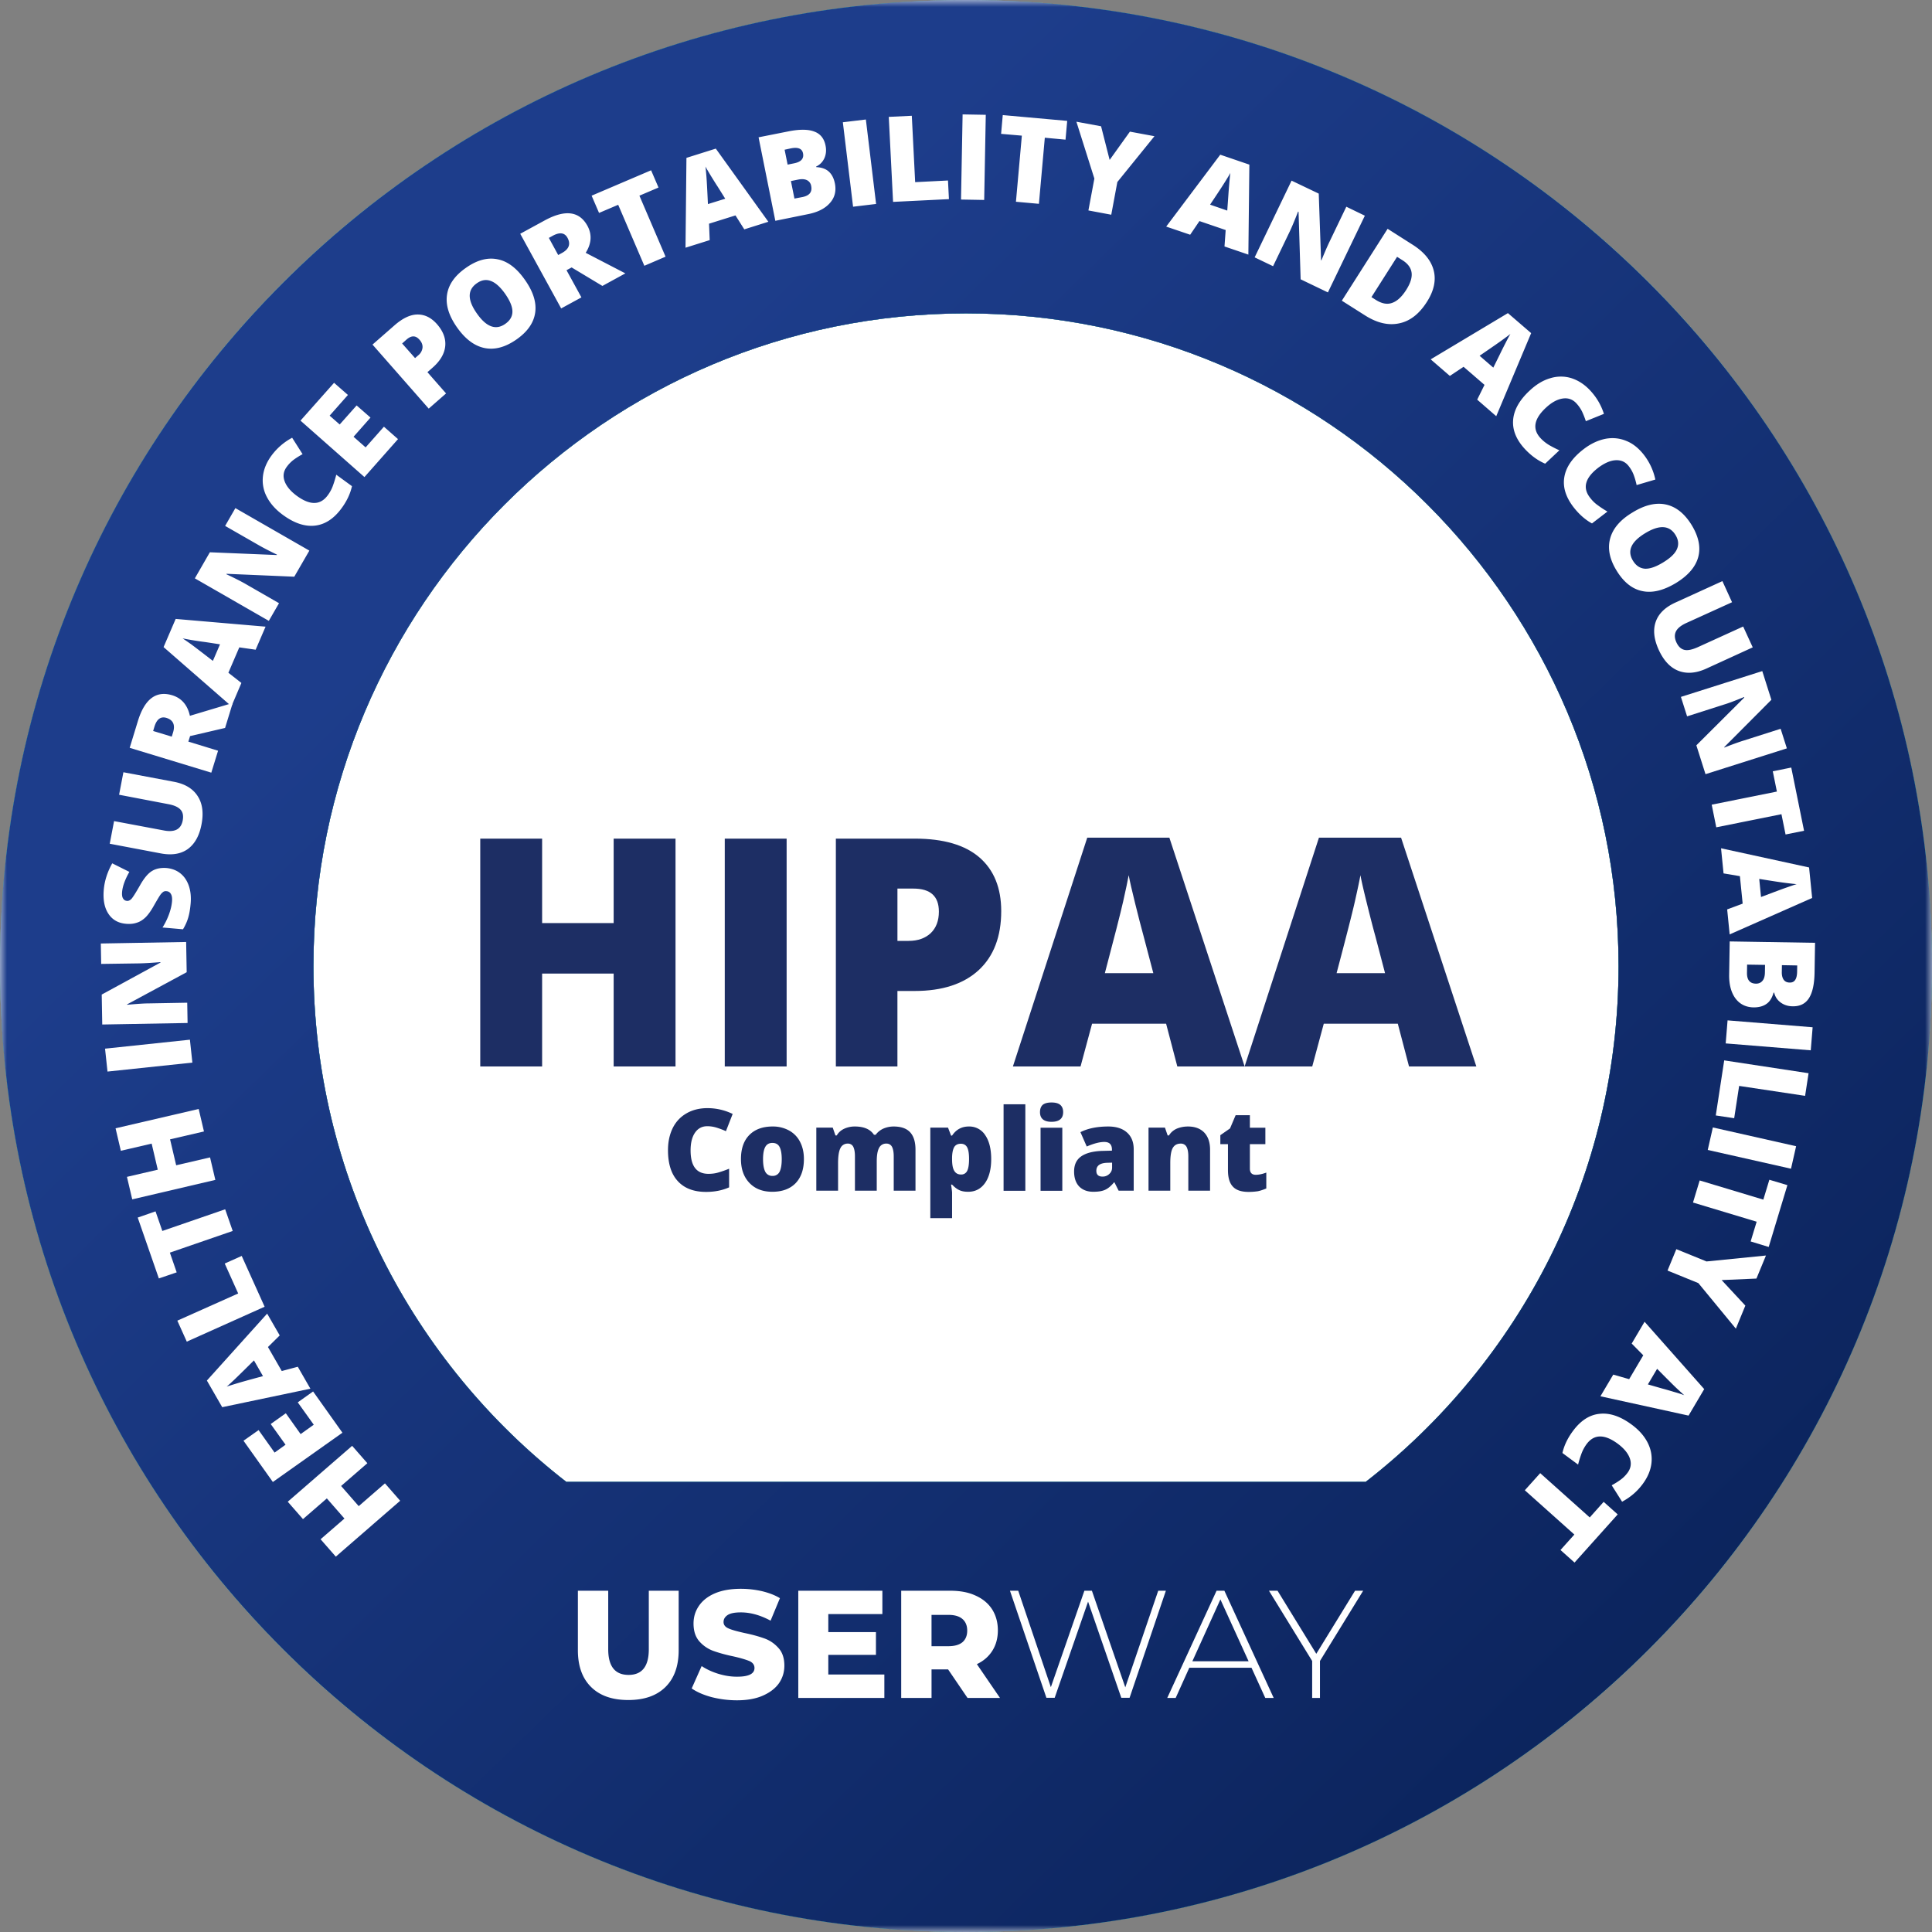
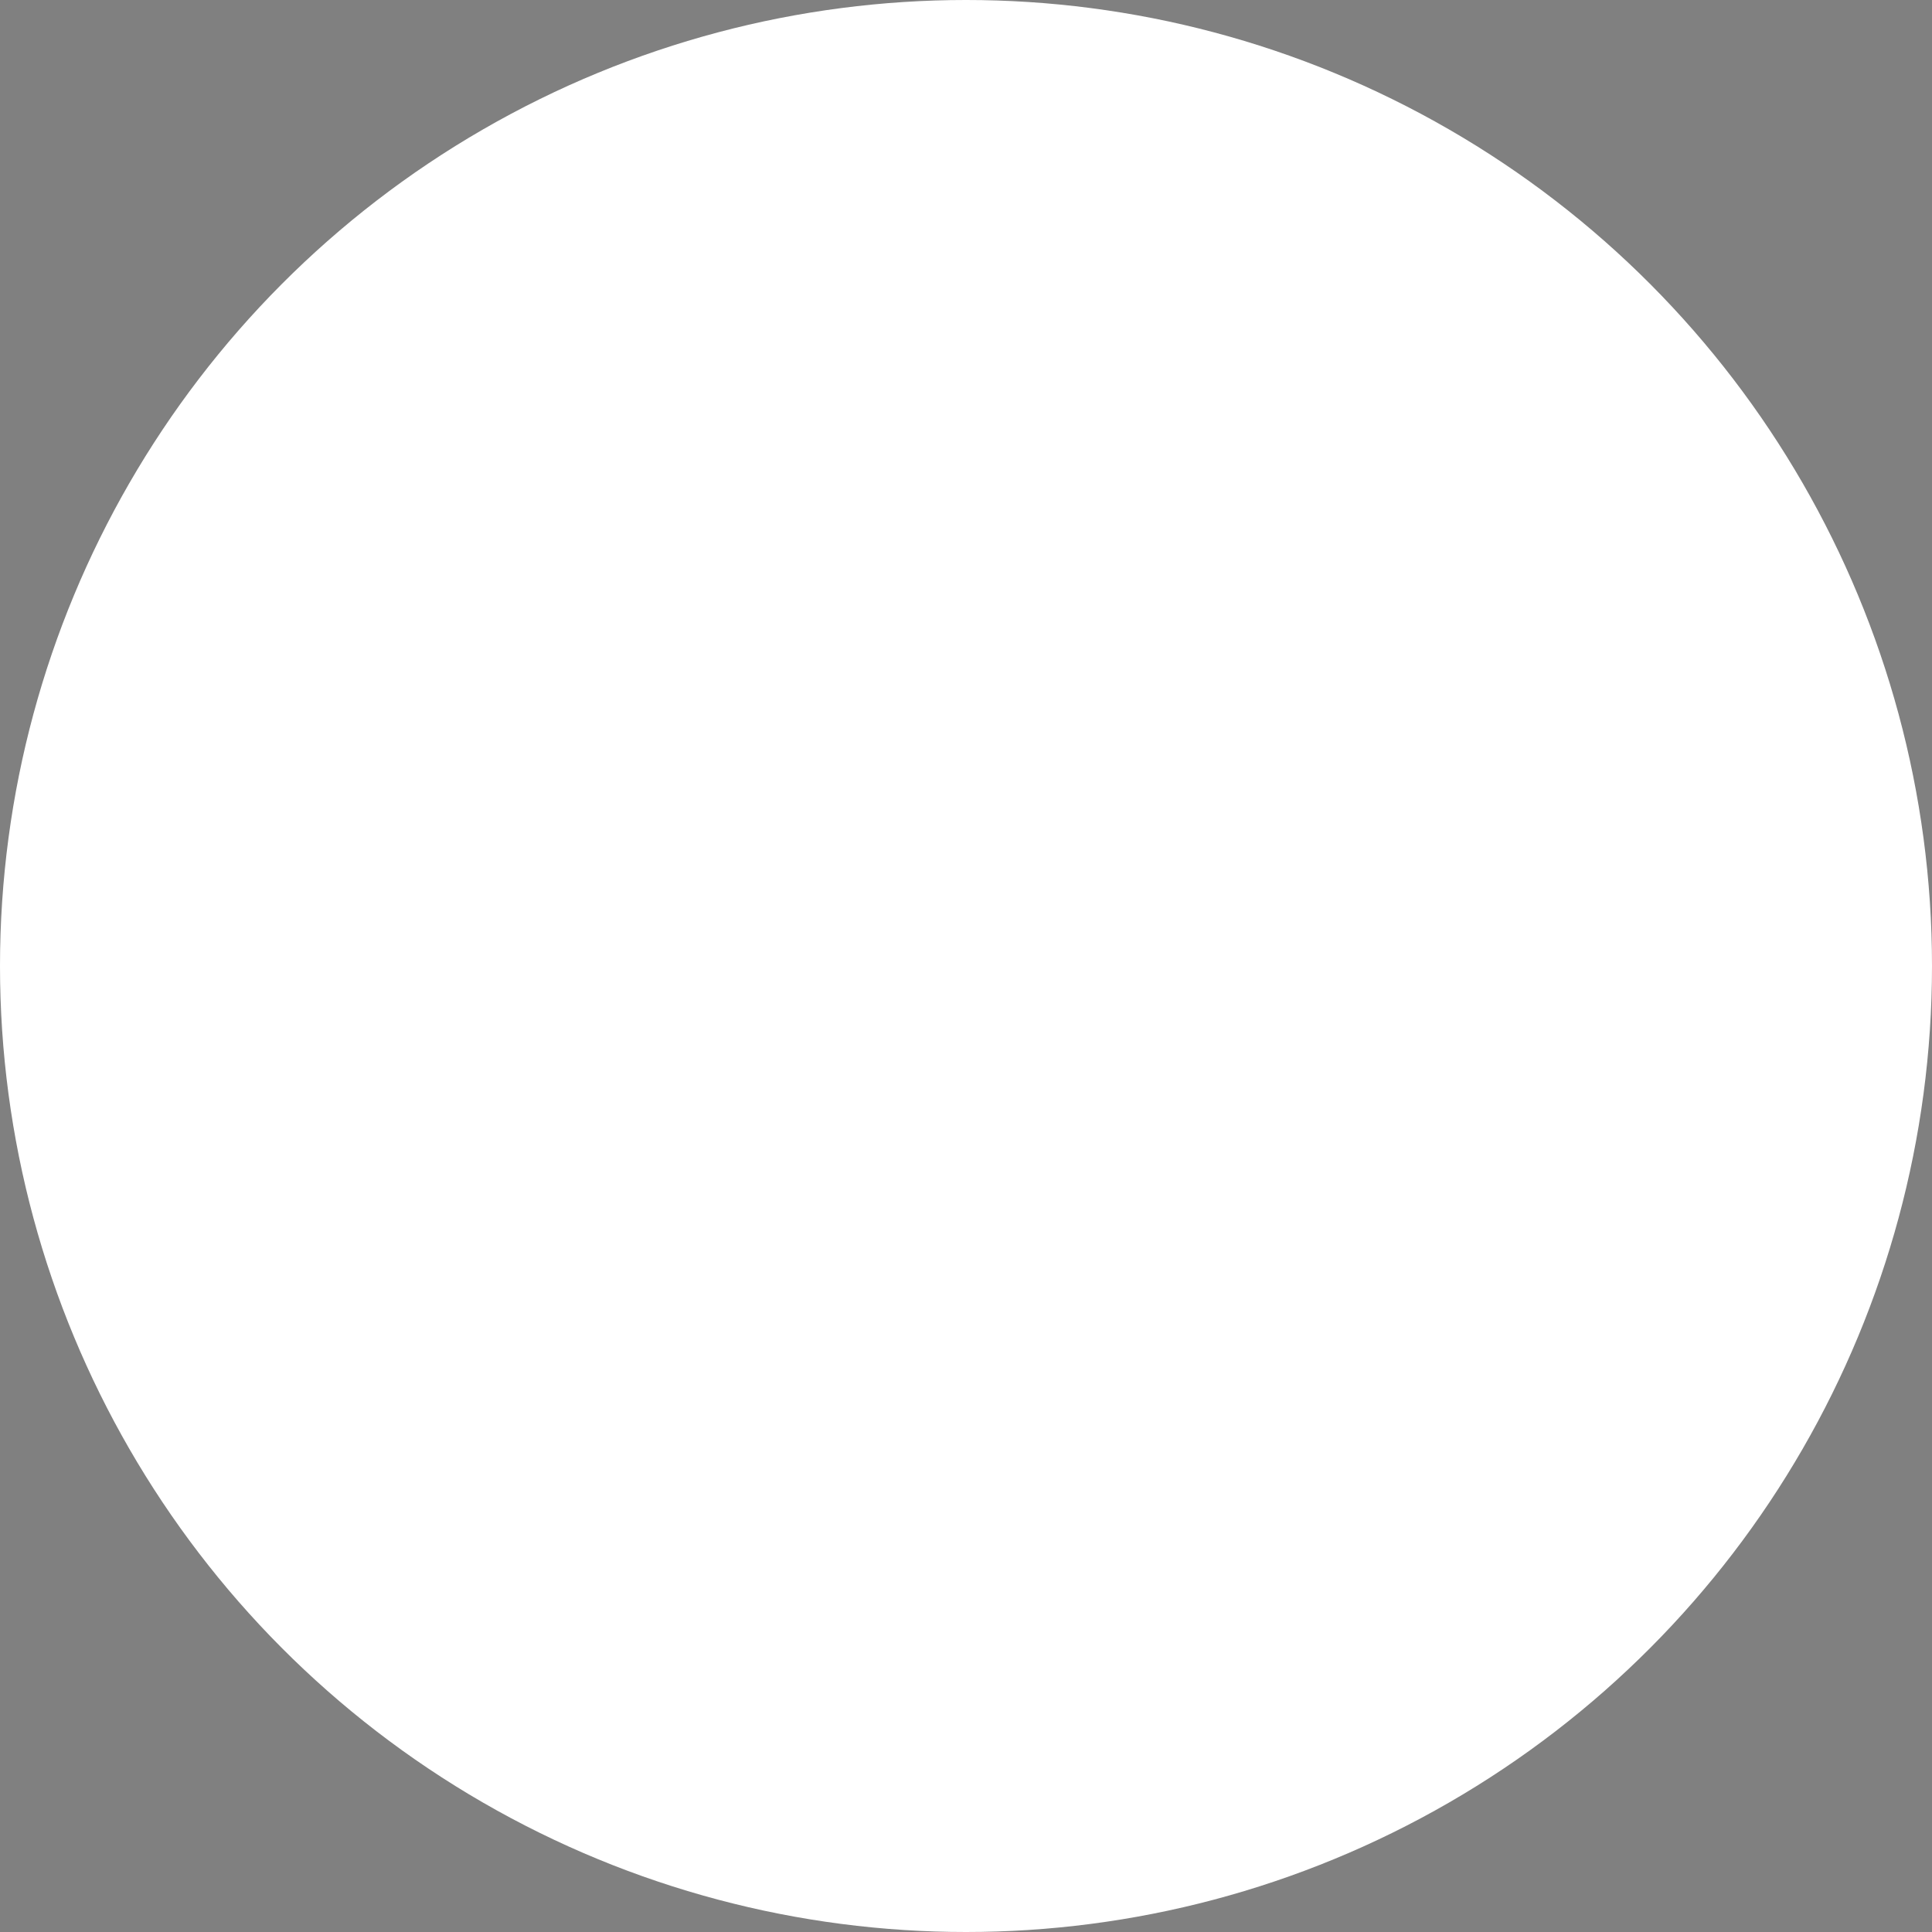
<svg xmlns="http://www.w3.org/2000/svg" xmlns:xlink="http://www.w3.org/1999/xlink" width="140" height="140">
  <rect width="100%" height="100%" fill="#808080" stroke="none" />
  <defs>
-     <path id="a" d="M0 0h140v140H0z" />
    <path d="M0 70C0 31.34 31.34 0 70 0s70 31.34 70 70-31.34 70-70 70S0 108.66 0 70zm41.033 37.38h57.934c11.145-8.66 18.319-22.18 18.319-37.38 0-26.11-21.171-47.29-47.286-47.29-26.116 0-47.286 21.18-47.286 47.29 0 15.2 7.173 28.72 18.319 37.38z" id="d" />
    <linearGradient x1="18.338%" y1="34.708%" x2="81.934%" y2="100%" id="c">
      <stop stop-color="#1D3D8B" offset="0%" />
      <stop stop-color="#0A2259" offset="100%" />
    </linearGradient>
  </defs>
  <g fill="none" fill-rule="evenodd">
    <circle fill="#FFF" fill-rule="nonzero" cx="70" cy="70" r="70" />
    <mask id="b" fill="#fff">
      <use xlink:href="#a" />
    </mask>
    <g mask="url(#b)">
-       <path d="M0 70C0 31.34 31.34 0 70 0s70 31.34 70 70-31.34 70-70 70S0 108.66 0 70zm22.714 0c0 15.2 7.173 28.72 18.319 37.38h57.933c11.146-8.66 18.32-22.18 18.32-37.38 0-26.11-21.171-47.29-47.286-47.29-26.115 0-47.286 21.18-47.286 47.29z" fill="#1D2E64" />
      <path d="M0 70C0 31.34 31.34 0 70 0s70 31.34 70 70-31.34 70-70 70S0 108.66 0 70zm41.033 37.38h57.934c11.145-8.66 18.319-22.18 18.319-37.38 0-26.11-21.171-47.29-47.286-47.29-26.116 0-47.286 21.18-47.286 47.29 0 15.2 7.173 28.72 18.319 37.38z" fill="#42D0B7" />
      <use fill="url(#c)" xlink:href="#d" />
    </g>
    <path fill="#FFF" d="M25.517 104.77l1.103 1.26-1.902 1.65 1.276 1.46 1.901-1.65 1.103 1.26-4.664 4.05-1.103-1.26 1.729-1.5-1.275-1.46-1.73 1.5-1.103-1.26zm-2.829-3.94l2.126 2.99-5.042 3.57-2.127-2.99 1.094-.77 1.159 1.63.793-.57-1.074-1.5 1.094-.78 1.073 1.51.952-.68-1.159-1.62zm-3.271-3.22l.853-.84-.911-1.58-4.367 4.85 1.111 1.93 6.39-1.34-.914-1.59-1.162.31-1-1.74zm-1.763 1.71l.748-.74.655 1.14c-.969.26-1.615.44-1.938.54-.324.1-.554.17-.692.22.121-.1.314-.28.581-.53l.646-.63zm1.522-4.63l-5.641 2.53-.685-1.52 4.41-1.97-.976-2.17 1.231-.55zm-2.859-7.06l.546 1.57-4.554 1.57.494 1.43-1.292.44-1.532-4.41 1.291-.45.493 1.42zm-1.92-7.27l.383 1.63-2.456.57.442 1.88 2.455-.57.383 1.63-6.022 1.41-.383-1.63 2.233-.52-.443-1.89-2.233.52-.382-1.63zM13.94 77l-6.15.65-.178-1.66 6.15-.65zm-.451-8.74l.039 2.19-4.317 2.33.001.03c.684-.06 1.207-.1 1.568-.1l2.787-.05.026 1.47-6.184.11-.038-2.17 4.258-2.32-.001-.03c-.622.05-1.123.08-1.5.09l-2.796.04-.026-1.48 6.183-.11zM12.07 62.9c.382.04.713.16.992.38.28.22.485.52.618.9.132.38.177.81.134 1.3-.036.41-.095.75-.177 1.02-.082.28-.207.56-.377.84l-1.484-.13c.191-.3.347-.62.468-.95.122-.34.195-.64.22-.93.022-.25-.006-.43-.081-.55a.374.374 0 00-.316-.2.349.349 0 00-.227.04.943.943 0 00-.211.21c-.073.1-.23.36-.469.78-.217.39-.42.67-.61.86-.188.18-.398.32-.629.39-.23.08-.497.11-.801.08-.567-.05-.992-.3-1.273-.74-.281-.43-.39-1.01-.327-1.73.056-.64.261-1.28.613-1.91l1.241.62c-.314.55-.49 1.04-.526 1.45-.019.22.005.38.072.48.067.11.157.16.27.17.12.02.234-.04.341-.15.106-.12.31-.44.611-.97.285-.51.574-.86.866-1.04.292-.18.646-.25 1.062-.22zm-3.128-6.94l3.658.69c.795.15 1.368.49 1.718 1.03.351.53.446 1.22.284 2.06-.158.83-.491 1.42-1 1.79-.509.36-1.16.46-1.956.31l-3.694-.7.314-1.64 3.566.67c.429.09.756.06.981-.06.224-.12.366-.34.426-.65.064-.34.014-.6-.15-.78-.164-.19-.464-.33-.902-.41l-3.557-.68.312-1.63zm6.86-1.56l-2.153-.66.125-.4 2.536-.59.555-1.81-3.105.93c-.17-.78-.598-1.28-1.283-1.49-1.164-.35-1.993.27-2.485 1.87l-.594 1.94 5.914 1.8.49-1.59zm-3.263-1.32l-.092.3-1.35-.41.096-.32c.168-.54.455-.75.863-.63.493.15.654.51.483 1.06z" />
-     <path d="M17.34 46.91l1.185.17.719-1.67-6.514-.56-.877 2.04 4.918 4.29.722-1.69-.944-.74.791-1.84zm-2.435-.38l1.038.16-.517 1.2c-.791-.61-1.324-1.02-1.598-1.22-.274-.19-.472-.33-.594-.41a24.69 24.69 0 001.671.27zm7.512-6.63l-1.093 1.89-4.904-.21-.019.03c.621.29 1.088.53 1.401.71l2.416 1.39-.739 1.28-5.36-3.08 1.088-1.89 4.849.2.012-.03c-.559-.27-1.003-.5-1.331-.69l-2.424-1.39.743-1.29 5.361 3.08zm-1.639-6.07c-.236.32-.289.66-.158 1.03.13.37.426.73.887 1.07.959.7 1.707.69 2.243-.04.162-.22.289-.45.379-.71.091-.25.17-.51.238-.78l1.138.83c-.122.55-.376 1.09-.762 1.61-.553.75-1.195 1.17-1.926 1.25-.731.08-1.509-.18-2.334-.79-.516-.38-.898-.81-1.146-1.29a2.562 2.562 0 01-.284-1.49c.057-.52.268-1.03.63-1.52.396-.53.892-.96 1.487-1.28l.756 1.19c-.221.12-.43.25-.624.39a2.42 2.42 0 00-.524.53zm8.063-2.01l-2.432 2.75-4.634-4.09 2.433-2.74 1.005.88-1.326 1.5.729.64 1.227-1.38 1.005.88-1.228 1.39.875.77 1.326-1.5zm3.42-6.72c.059-.55-.139-1.09-.595-1.61-.414-.47-.881-.7-1.401-.7s-1.073.26-1.661.77l-1.611 1.41 4.074 4.64 1.257-1.1-1.351-1.54.354-.31c.564-.49.875-1.01.934-1.56zm-1.956.65l-.228.2-.937-1.06.325-.29c.348-.3.659-.3.934.02.164.18.236.38.218.58a.82.82 0 01-.312.55zm8.476-3.09c.107-.73-.138-1.52-.736-2.37-.599-.86-1.261-1.36-1.986-1.5-.725-.15-1.49.05-2.297.62-.803.56-1.26 1.21-1.369 1.95-.11.73.131 1.52.722 2.36.598.85 1.264 1.35 2 1.5.737.15 1.502-.06 2.296-.61.806-.56 1.263-1.21 1.37-1.95zm-2.169.81c-.681.48-1.366.23-2.052-.75-.693-.98-.696-1.71-.011-2.19.337-.24.675-.3 1.014-.17.339.12.686.43 1.041.93.353.51.529.93.528 1.29 0 .35-.174.65-.52.89zm5.52-1.92l-1.08-1.97.371-.2 2.23 1.34 1.663-.91-2.873-1.49c.425-.68.466-1.33.123-1.96-.585-1.06-1.615-1.19-3.089-.39l-1.779.97 2.967 5.41 1.467-.8zm-1.408-3.22l-.275.15-.677-1.24.289-.16c.503-.27.856-.22 1.06.15.247.45.115.82-.397 1.1zm7.505.27l-1.537.66-1.895-4.42-1.388.59-.538-1.25 4.31-1.84.537 1.25-1.384.59zm5.067-2.99l.638 1.01 1.744-.55-3.808-5.3-2.128.67-.067 6.51 1.752-.55-.048-1.19 1.917-.6zm-1.3-2.1l.558.89-1.255.39c-.046-1-.082-1.67-.109-2-.028-.34-.051-.58-.07-.72.074.14.206.36.398.68.192.31.351.57.478.76zm5.089-3.98l-2.116.42L56.183 16l2.36-.48c.714-.14 1.246-.41 1.595-.81.351-.39.471-.87.361-1.42-.074-.37-.219-.65-.434-.85-.215-.2-.521-.31-.917-.33l-.009-.04c.272-.13.47-.33.596-.6.126-.28.155-.59.087-.92-.103-.52-.379-.86-.828-1.02-.448-.17-1.085-.17-1.909 0zm-.011 2.4l.494-.1c.234-.05.406-.13.516-.25.109-.12.145-.28.106-.47-.068-.34-.359-.46-.873-.36l-.461.1.218 1.08zm.239 1.19l.255 1.27.576-.11c.512-.1.725-.37.638-.8a.564.564 0 00-.298-.42c-.158-.08-.368-.1-.628-.05l-.543.11zm4.504 1.86l-.741-6.12 1.668-.2.741 6.12zm2.898-.35l-.311-6.16 1.669-.08.243 4.81 2.379-.12.068 1.35zm4.924-.17l.115-6.17 1.679.03-.115 6.17zm5.644.31l-1.664-.15.428-4.79-1.504-.13.121-1.36 4.669.42-.121 1.36-1.501-.14zm5.126-3.18l1.468-2.05 1.78.33-2.69 3.32-.441 2.37-1.656-.31.432-2.31L78 8.82l1.788.33zm8.408 5.08l-.086 1.19 1.73.59.072-6.52-2.109-.72-3.917 5.21 1.737.59.672-.99 1.901.65zm.19-2.46l-.076 1.05-1.245-.43c.557-.83.924-1.39 1.101-1.68.177-.28.301-.49.371-.62-.023.16-.05.42-.082.78-.032.37-.054.67-.069.9zm7.218 6.98l-1.976-.95-.151-4.89-.034-.02c-.248.64-.45 1.12-.607 1.45l-1.206 2.51-1.335-.64 2.676-5.56 1.969.94.169 4.83.023.01c.233-.57.432-1.03.596-1.37l1.21-2.52 1.343.65-2.677 5.56zm5.17 2.24c.78-.16 1.446-.68 2-1.55.514-.8.679-1.57.496-2.28-.184-.72-.694-1.34-1.532-1.87l-1.807-1.15-3.318 5.21 1.689 1.07c.869.55 1.693.74 2.472.57zm.895-3.66c.043.35-.088.76-.392 1.24-.325.51-.667.82-1.025.94-.358.13-.751.05-1.179-.22l-.314-.2 1.858-2.92.41.26c.386.25.6.55.642.9zm5.283 8.12l-.53 1.07 1.38 1.2 2.53-6.02-1.684-1.45-5.596 3.35 1.387 1.2.996-.66 1.517 1.31zm1.102-2.19l-.465.94-.993-.86c.83-.57 1.381-.95 1.654-1.15.273-.2.466-.34.58-.43-.081.13-.205.36-.372.69-.169.33-.303.6-.404.81zm5.548 3.52c-.272-.29-.603-.4-.993-.34s-.794.28-1.212.67c-.869.81-.995 1.55-.375 2.21.187.2.395.36.626.5.231.13.475.26.73.37l-1.031.97c-.52-.22-1.003-.57-1.448-1.04-.638-.68-.929-1.39-.874-2.12.055-.73.456-1.45 1.204-2.14.468-.44.961-.74 1.48-.89a2.57 2.57 0 011.528-.01c.5.16.959.45 1.377.9.457.49.787 1.05.991 1.69l-1.31.53a6.18 6.18 0 00-.27-.69 2.527 2.527 0 00-.423-.61zm3.809 4.57c-.242-.32-.56-.46-.954-.44-.394.02-.818.21-1.272.55-.944.73-1.141 1.45-.589 2.16.166.22.358.41.575.56.216.16.446.31.689.45l-1.12.86c-.496-.27-.942-.67-1.339-1.18-.568-.74-.79-1.47-.663-2.19.126-.73.595-1.4 1.407-2.02.508-.39 1.027-.63 1.559-.74.532-.1 1.039-.05 1.521.15.484.19.911.54 1.284 1.02.407.53.681 1.12.822 1.78l-1.356.4a5.173 5.173 0 00-.203-.71 2.353 2.353 0 00-.361-.65zm.965 9.04c.729.16 1.537-.04 2.427-.57.892-.54 1.436-1.17 1.632-1.88.197-.71.04-1.49-.471-2.33-.51-.83-1.13-1.33-1.862-1.49-.731-.16-1.536.03-2.416.57-.889.53-1.432 1.16-1.629 1.89-.197.72-.043 1.5.461 2.32.511.84 1.131 1.34 1.858 1.49zm-.668-2.2c-.432-.71-.137-1.37.885-1.99 1.032-.63 1.765-.58 2.2.13.214.35.248.69.104 1.02-.144.33-.48.65-1.008.97-.526.32-.965.47-1.32.45-.354-.03-.641-.22-.861-.58zm8.681 6.28l-3.386 1.55c-.737.33-1.403.38-1.997.15-.595-.23-1.071-.74-1.429-1.52-.35-.77-.423-1.44-.219-2.03.205-.59.675-1.05 1.412-1.39l3.421-1.56.698 1.53-3.303 1.5c-.397.18-.652.39-.764.62-.111.23-.101.49.032.78.141.31.333.49.576.55.241.06.565-.01.971-.19l3.294-1.5.694 1.51zm-3.423 9.19l-.663-2.09 3.47-3.46-.012-.04c-.637.26-1.127.45-1.471.55l-2.658.85-.448-1.41 5.896-1.87.66 2.08-3.416 3.43.008.03c.582-.23 1.053-.4 1.413-.51l2.666-.85.451 1.42-5.896 1.87zm.78 3.85l-.331-1.64 4.724-.95-.298-1.47 1.339-.27.927 4.58-1.34.27-.298-1.47zm1.913 5.53l-1.123.42.181 1.81 5.977-2.64-.222-2.21-6.38-1.39.182 1.82 1.185.2.2 1.99zm2.314-.85l-.984.37-.13-1.31c.991.16 1.654.26 1.99.3.336.04.576.07.722.08-.152.04-.401.13-.749.25-.347.12-.63.23-.849.31zm2.896 5.84l.035-2.15-6.184-.1-.04 2.4c-.012.72.141 1.3.457 1.73.316.42.755.64 1.316.65.378 0 .687-.08.926-.25.24-.16.413-.44.521-.82h.043c.065.29.22.53.462.71.242.18.537.28.884.28.527.01.919-.19 1.175-.59.256-.4.392-1.02.405-1.86zm-3.589-.55l-1.299-.02-.009.59c-.008.52.207.78.647.79.206 0 .365-.07.477-.21.113-.13.17-.33.175-.6l.009-.55zm1.223.02l-.008.5c-.004.24.042.42.139.56.096.13.242.2.437.2.346.01.524-.25.533-.78l.008-.46-1.109-.02zm-3.938 4l6.164.5-.136 1.67-6.164-.5zm-.244 2.9l6.114.93-.252 1.64-4.78-.72-.359 2.34-1.334-.2zm-.823 4.86l6.034 1.36-.37 1.63-6.034-1.36zm-1.439 5.44l.484-1.6 4.613 1.39.437-1.44 1.307.39-1.355 4.48-1.308-.4.435-1.43zm2.076 5.62l1.718 1.85-.687 1.67-2.717-3.3-2.235-.91.638-1.55 2.188.89 4.307-.43-.69 1.67zm-6.701 7.18l-1.153-.33-.93 1.57 6.387 1.4 1.134-1.92-4.322-4.88-.933 1.58.839.85-1.022 1.73zm2.366.67l-1.01-.29.669-1.13c.705.71 1.181 1.19 1.427 1.42.246.23.424.39.535.49a8.142 8.142 0 00-.752-.24 20.8 20.8 0 00-.869-.25zm-2.48 6.11c.237-.32.291-.67.162-1.04-.13-.37-.425-.73-.885-1.07-.956-.7-1.704-.69-2.243.03-.163.22-.29.46-.381.71-.091.25-.172.51-.24.78l-1.135-.84c.123-.55.379-1.08.766-1.6.556-.75 1.199-1.17 1.931-1.24.731-.08 1.509.18 2.331.79.515.38.895.81 1.142 1.29.246.48.339.98.28 1.5-.06.52-.272 1.02-.636 1.51-.398.54-.894.96-1.491 1.28l-.752-1.19c.222-.12.43-.25.625-.39s.37-.31.526-.52zm-7.447 1.27l1.115-1.24 3.589 3.21 1.008-1.13 1.018.91-3.128 3.49-1.018-.91 1.005-1.12z" fill="#FFF" />
-     <path fill="#1D2E64" d="M48.951 77.28h-4.483v-6.73h-5.184v6.73h-4.483V60.77h4.483v6.12h5.184v-6.12h4.483zm3.568 0h4.483V60.77h-4.483zM70.92 70.3c1.088-1.01 1.632-2.43 1.632-4.28 0-1.67-.523-2.97-1.57-3.88-1.046-.91-2.612-1.37-4.698-1.37H60.57v16.51h4.461v-5.47h1.253c2.003 0 3.548-.51 4.636-1.51zm-5.075-2.12h-.813v-3.79h1.151c1.235 0 1.852.55 1.852 1.67 0 .66-.197 1.18-.592 1.56-.396.37-.928.56-1.598.56zm18.655 6l.813 3.1h4.878L84.737 60.7h-5.951l-5.387 16.58H78.3l.836-3.1H84.5zm-1.638-6.37l.712 2.71h-3.512c.685-2.59 1.127-4.32 1.327-5.2.199-.89.333-1.52.401-1.9.075.41.231 1.1.468 2.05.237.96.439 1.74.604 2.34z" />
-     <path d="M101.29 74.18l.813 3.1h4.878l-5.454-16.58h-5.951l-5.387 16.58h4.901l.836-3.1h5.364zm-1.635-6.37l.711 2.71h-3.512c.685-2.59 1.128-4.32 1.327-5.2.199-.89.334-1.52.401-1.9.075.41.232 1.1.469 2.05.237.96.438 1.74.604 2.34zm-48.406 13.8c-.379 0-.675.16-.887.47-.213.31-.319.74-.319 1.28 0 1.14.431 1.7 1.294 1.7.261 0 .514-.03.759-.11.244-.07.49-.16.738-.26v1.35c-.493.22-1.049.33-1.67.33-.89 0-1.572-.26-2.047-.78-.474-.51-.712-1.26-.712-2.24 0-.61.115-1.14.345-1.61.23-.46.561-.81.993-1.06.431-.25.938-.38 1.522-.38.637 0 1.246.14 1.827.42l-.488 1.25c-.218-.1-.436-.18-.654-.25a2.277 2.277 0 00-.701-.11zm6.402 4.13c.402-.42.603-1 .603-1.75 0-.48-.093-.89-.28-1.25a1.927 1.927 0 00-.796-.82 2.427 2.427 0 00-1.19-.29c-.726 0-1.29.21-1.692.62-.402.41-.603.99-.603 1.74 0 .73.205 1.3.615 1.73.41.43.962.64 1.655.64.724 0 1.286-.21 1.688-.62zm-2.201-.84c-.104-.21-.157-.51-.157-.9s.053-.69.157-.88c.105-.2.279-.3.521-.3.247 0 .422.1.524.3.102.2.153.49.153.88s-.05.69-.151.9a.541.541 0 01-.518.31.557.557 0 01-.529-.31zm9.313 1.38V83.8c0-.31-.043-.54-.127-.7a.432.432 0 00-.401-.23.56.56 0 00-.533.31c-.113.21-.169.53-.169.97v2.13h-1.581V83.8c0-.31-.04-.54-.121-.7a.416.416 0 00-.391-.23.565.565 0 00-.54.33c-.114.22-.17.58-.17 1.08v2h-1.577v-4.57h1.19l.197.57h.093c.121-.21.297-.37.526-.48a1.8 1.8 0 01.785-.17c.659 0 1.121.2 1.387.6h.125c.129-.18.309-.33.539-.44.229-.1.483-.16.76-.16.54 0 .94.14 1.198.42.258.28.387.7.387 1.26v2.97h-1.577zm4.772-.03c.183.08.39.11.621.11.514 0 .92-.21 1.22-.63.3-.42.45-1.01.45-1.74s-.144-1.31-.432-1.73a1.365 1.365 0 00-1.19-.63c-.516 0-.92.22-1.213.66h-.073l-.222-.58h-1.282v6.56h1.577v-1.84c0-.08-.025-.27-.073-.59h.073c.18.19.361.33.544.41zm-.394-3.12c.093-.16.255-.25.486-.25.213 0 .365.09.456.26.092.17.138.45.138.84 0 .41-.046.69-.138.87a.467.467 0 01-.439.26c-.226 0-.391-.09-.496-.27-.105-.17-.158-.45-.158-.85v-.12c.009-.33.059-.57.151-.74zm3.582 3.16H74.3v-6.27h-1.577zm2.837-6.23c-.132.12-.198.3-.198.53 0 .46.279.7.835.7.562 0 .843-.24.843-.7 0-.23-.067-.4-.202-.52-.134-.12-.348-.18-.641-.18-.293 0-.505.06-.637.17zm1.419 6.23h-1.576v-4.57h1.576v4.57zm3.778-.61l.303.6h1.093v-2.99c0-.53-.161-.93-.482-1.22-.321-.29-.775-.44-1.361-.44-.813 0-1.485.14-2.017.41l.456 1.04c.513-.22.937-.33 1.27-.33.371 0 .557.18.557.56v.07l-.763.02c-.642.03-1.133.16-1.472.4-.338.24-.508.6-.508 1.09 0 .47.124.83.371 1.09.248.25.586.38 1.017.38.349 0 .634-.04.855-.14.22-.1.436-.28.649-.54h.032zm-.375-.61a.677.677 0 01-.49.19c-.298 0-.447-.14-.447-.42 0-.37.259-.56.778-.58l.363-.01v.35c0 .2-.068.35-.204.47zm5.728 1.21v-2.49c0-.3-.044-.53-.131-.69a.456.456 0 00-.422-.23c-.266 0-.458.11-.576.32-.119.21-.178.58-.178 1.09v2h-1.577v-4.57h1.19l.197.57h.093c.135-.22.321-.38.559-.49.238-.1.511-.16.82-.16.506 0 .899.15 1.18.44.281.3.421.71.421 1.24v2.97H86.11zm4.889-1.15c.212 0 .466-.05.762-.16v1.15c-.212.09-.415.16-.607.2-.192.03-.417.05-.676.05-.529 0-.911-.13-1.145-.39-.234-.25-.351-.65-.351-1.19v-1.88h-.552v-.65l.702-.49.407-.96h1.032v.91h1.122v1.19h-1.122v1.77c0 .3.143.45.428.45z" fill="#1D2E64" />
    <path d="M42.837 122.25c-.641-.63-.961-1.52-.961-2.67v-4.31h2.198v4.24c0 1.24.492 1.86 1.476 1.86.977 0 1.465-.62 1.465-1.86v-4.24h2.164v4.31c0 1.15-.32 2.04-.96 2.67-.64.63-1.537.94-2.691.94s-2.052-.31-2.691-.94zm8.729.73c-.592-.16-1.073-.37-1.443-.63l.721-1.62c.348.23.751.42 1.21.56.459.14.91.21 1.354.21.844 0 1.265-.21 1.265-.63 0-.22-.12-.39-.36-.5-.241-.1-.627-.22-1.16-.34-.585-.12-1.073-.26-1.465-.4a2.495 2.495 0 01-1.01-.69c-.281-.32-.422-.75-.422-1.29 0-.48.129-.9.389-1.28.258-.38.645-.69 1.159-.91.515-.22 1.145-.33 1.893-.33.51 0 1.014.06 1.509.17.496.12.933.28 1.31.51l-.677 1.63c-.74-.4-1.458-.6-2.153-.6-.437 0-.755.06-.955.19-.2.13-.3.3-.3.51 0 .2.119.36.356.46.237.11.617.21 1.143.33.592.12 1.082.26 1.471.4.388.14.724.37 1.009.69.285.31.428.74.428 1.28 0 .47-.13.89-.389 1.27-.259.37-.647.67-1.165.9-.518.23-1.147.34-1.887.34-.629 0-1.239-.08-1.831-.23zm12.518-1.64v1.7h-6.237v-7.77h6.093v1.69h-3.918v1.31h3.452v1.65h-3.452v1.42zm3.419-.37h1.199l1.409 2.07h2.353l-1.676-2.45c.489-.23.864-.56 1.127-.98.262-.42.394-.91.394-1.47 0-.58-.141-1.09-.422-1.53-.281-.43-.681-.76-1.198-.99-.519-.24-1.129-.35-1.832-.35h-3.552v7.77h2.198v-2.07zm1.22-3.95c.452 0 .792.1 1.021.3.23.2.344.48.344.84s-.114.64-.344.84c-.229.19-.569.29-1.021.29h-1.221v-2.27h1.221zm15.761-1.75l-2.63 7.76h-.6l-2.408-6.97-2.42 6.97h-.599l-2.641-7.76h.599l2.364 6.99 2.43-6.99h.544l2.42 7 2.386-7zm1.698 5.58h4.506l.999 2.19h.61l-3.574-7.77h-.566l-3.574 7.77h.611l.988-2.19zm2.253-4.95l2.043 4.48h-4.074l2.031-4.48zm7.215 4.46v2.68h-.566v-2.68l-3.13-5.09h.622l2.808 4.57 2.808-4.57h.588z" fill="#FFF" />
  </g>
</svg>